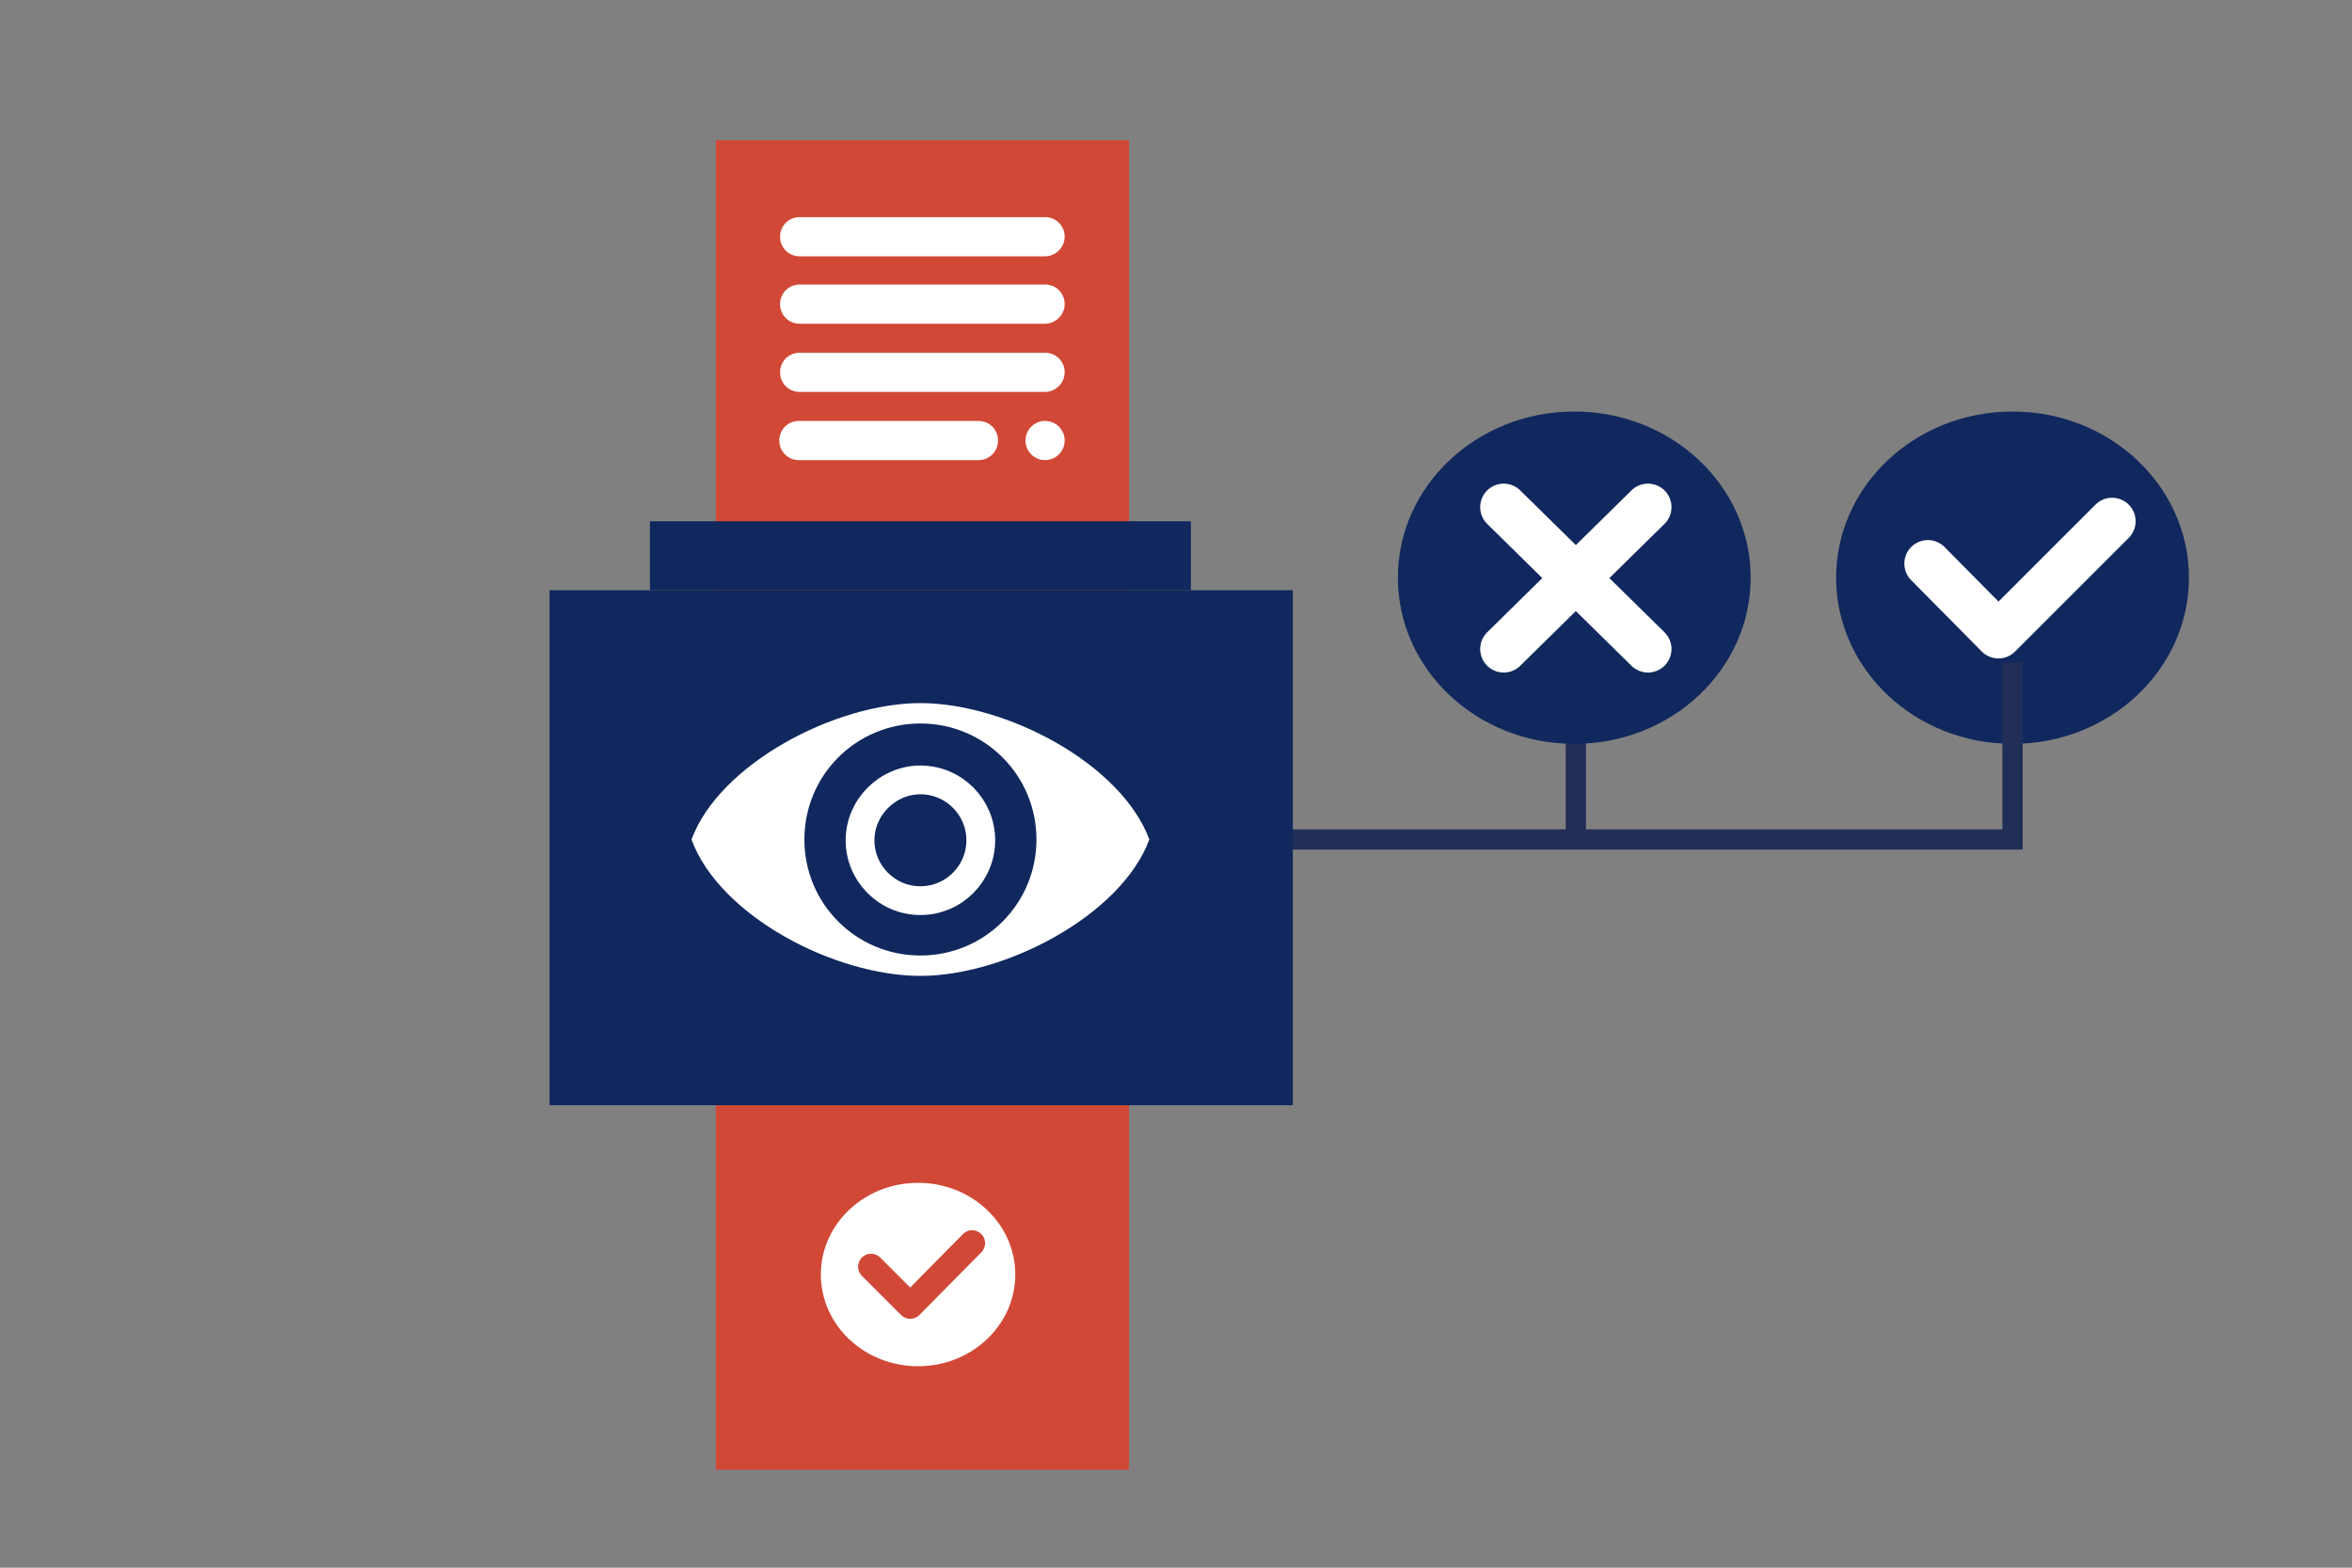
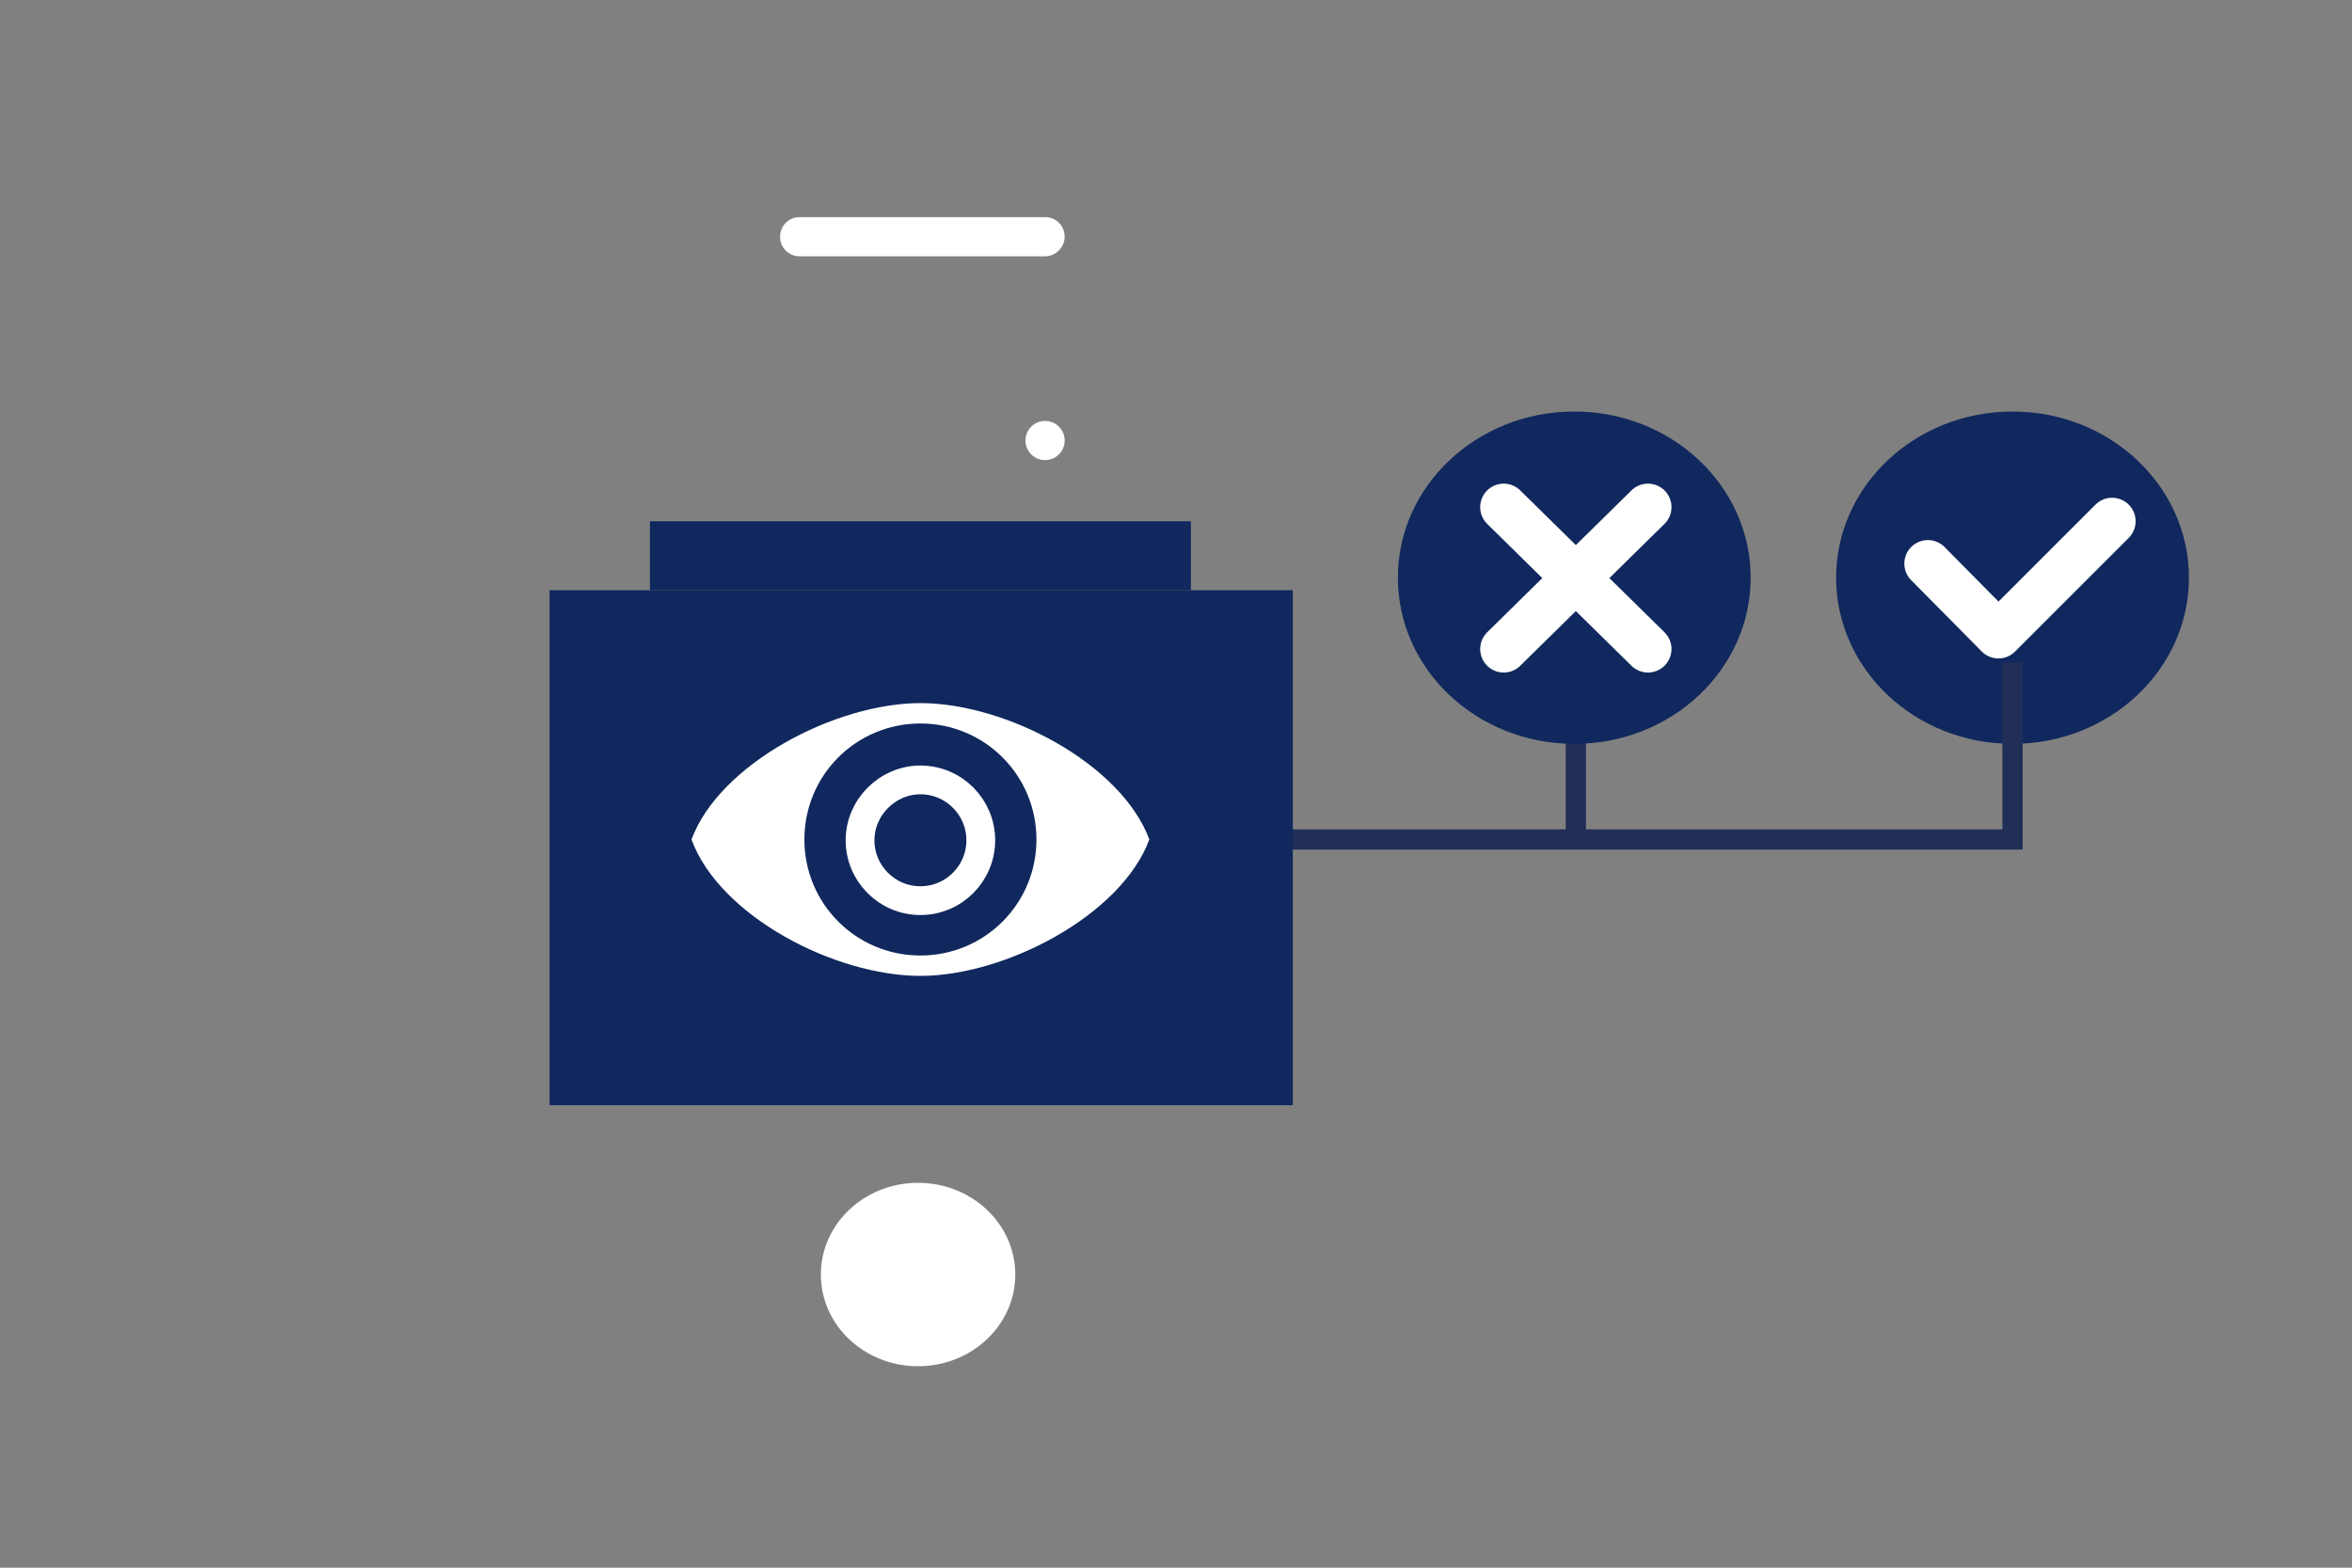
<svg xmlns="http://www.w3.org/2000/svg" version="1.1" id="Calque_1" x="0px" y="0px" viewBox="130 -80 300 200" style="enable-background:new 130 -80 300 200;" xml:space="preserve">
  <rect x="130" y="-80" width="300" height="200" fill="#808080" stroke="none" />
  <style type="text/css">
	.st0{fill:#D14836;}
	.st1{fill:#10285D;}
	.st2{fill:none;stroke:#212E58;stroke-width:2.578;stroke-miterlimit:10;}
	.st3{fill:none;stroke:#FFFFFF;stroke-width:6;stroke-linecap:round;stroke-linejoin:bevel;stroke-miterlimit:10;}
	.st4{fill:none;stroke:#FFFFFF;stroke-width:6;stroke-linecap:round;stroke-linejoin:round;stroke-miterlimit:10;}
	.st5{fill:#FFFFFF;}
	.st6{fill:none;stroke:#FFFFFF;stroke-width:3.672;stroke-miterlimit:10;}
	.st7{fill:none;stroke:#D14836;stroke-width:3.3;stroke-linecap:round;stroke-linejoin:round;stroke-miterlimit:10;}
</style>
  <g>
-     <rect x="221.3" y="-62.1" class="st0" width="52.7" height="169.6" />
-   </g>
+     </g>
  <ellipse class="st1" cx="386.7" cy="-6.3" rx="22.5" ry="21.2" />
  <polyline class="st2" points="288.1,27.1 386.7,27.1 386.7,4.5 " />
  <line class="st2" x1="331" y1="27.1" x2="331" y2="-10.4" />
  <ellipse class="st1" cx="330.8" cy="-6.3" rx="22.5" ry="21.2" />
  <g>
    <line class="st3" x1="321.8" y1="-15.3" x2="340.2" y2="2.8" />
    <line class="st3" x1="340.2" y1="-15.3" x2="321.8" y2="2.8" />
  </g>
  <polyline class="st4" points="399.4,-13.5 384.9,1 375.9,-8.1 " />
  <g>
    <rect x="212.9" y="-13.5" class="st1" width="69" height="8.8" />
  </g>
  <g>
    <rect x="200.1" y="-4.7" class="st1" width="94.8" height="65.7" />
  </g>
  <path class="st5" d="M247.4,9.7c-10.8,0-25.6,7.7-29.2,17.4c3.6,9.8,18.3,17.4,29.2,17.4c10.8,0,25.6-7.7,29.2-17.4  C273,17.4,258.3,9.7,247.4,9.7z M247.4,41.9c-8.2,0-14.8-6.6-14.8-14.8c0-8.2,6.6-14.8,14.8-14.8c8.2,0,14.8,6.6,14.8,14.8  C262.2,35.3,255.6,41.9,247.4,41.9z" />
  <path class="st6" d="M247.4,34.9c-4.3,0-7.7-3.5-7.7-7.7s3.5-7.7,7.7-7.7c4.3,0,7.7,3.5,7.7,7.7S251.7,34.9,247.4,34.9" />
  <g>
    <g>
-       <path class="st5" d="M263.3-38.7h-31.3c-1.4,0-2.5-1.1-2.5-2.5s1.1-2.5,2.5-2.5h31.3c1.4,0,2.5,1.1,2.5,2.5S264.6-38.7,263.3-38.7    z" />
-     </g>
+       </g>
    <g>
-       <path class="st5" d="M263.3-30h-31.3c-1.4,0-2.5-1.1-2.5-2.5c0-1.4,1.1-2.5,2.5-2.5h31.3c1.4,0,2.5,1.1,2.5,2.5    C265.8-31.1,264.6-30,263.3-30z" />
-     </g>
+       </g>
    <g>
      <path class="st5" d="M263.3-47.3h-31.3c-1.4,0-2.5-1.1-2.5-2.5s1.1-2.5,2.5-2.5h31.3c1.4,0,2.5,1.1,2.5,2.5S264.6-47.3,263.3-47.3    z" />
    </g>
    <path class="st5" d="M263.3-25.8" />
    <g>
-       <path class="st5" d="M254.8-21.3h-22.9c-1.4,0-2.5-1.1-2.5-2.5s1.1-2.5,2.5-2.5h22.9c1.4,0,2.5,1.1,2.5,2.5S256.2-21.3,254.8-21.3    z" />
-     </g>
+       </g>
    <circle class="st5" cx="263.3" cy="-23.8" r="2.5" />
  </g>
  <ellipse class="st5" cx="247.1" cy="82.6" rx="12.4" ry="11.7" />
-   <polyline class="st7" points="254,78.6 246.1,86.6 241.1,81.6 " />
</svg>